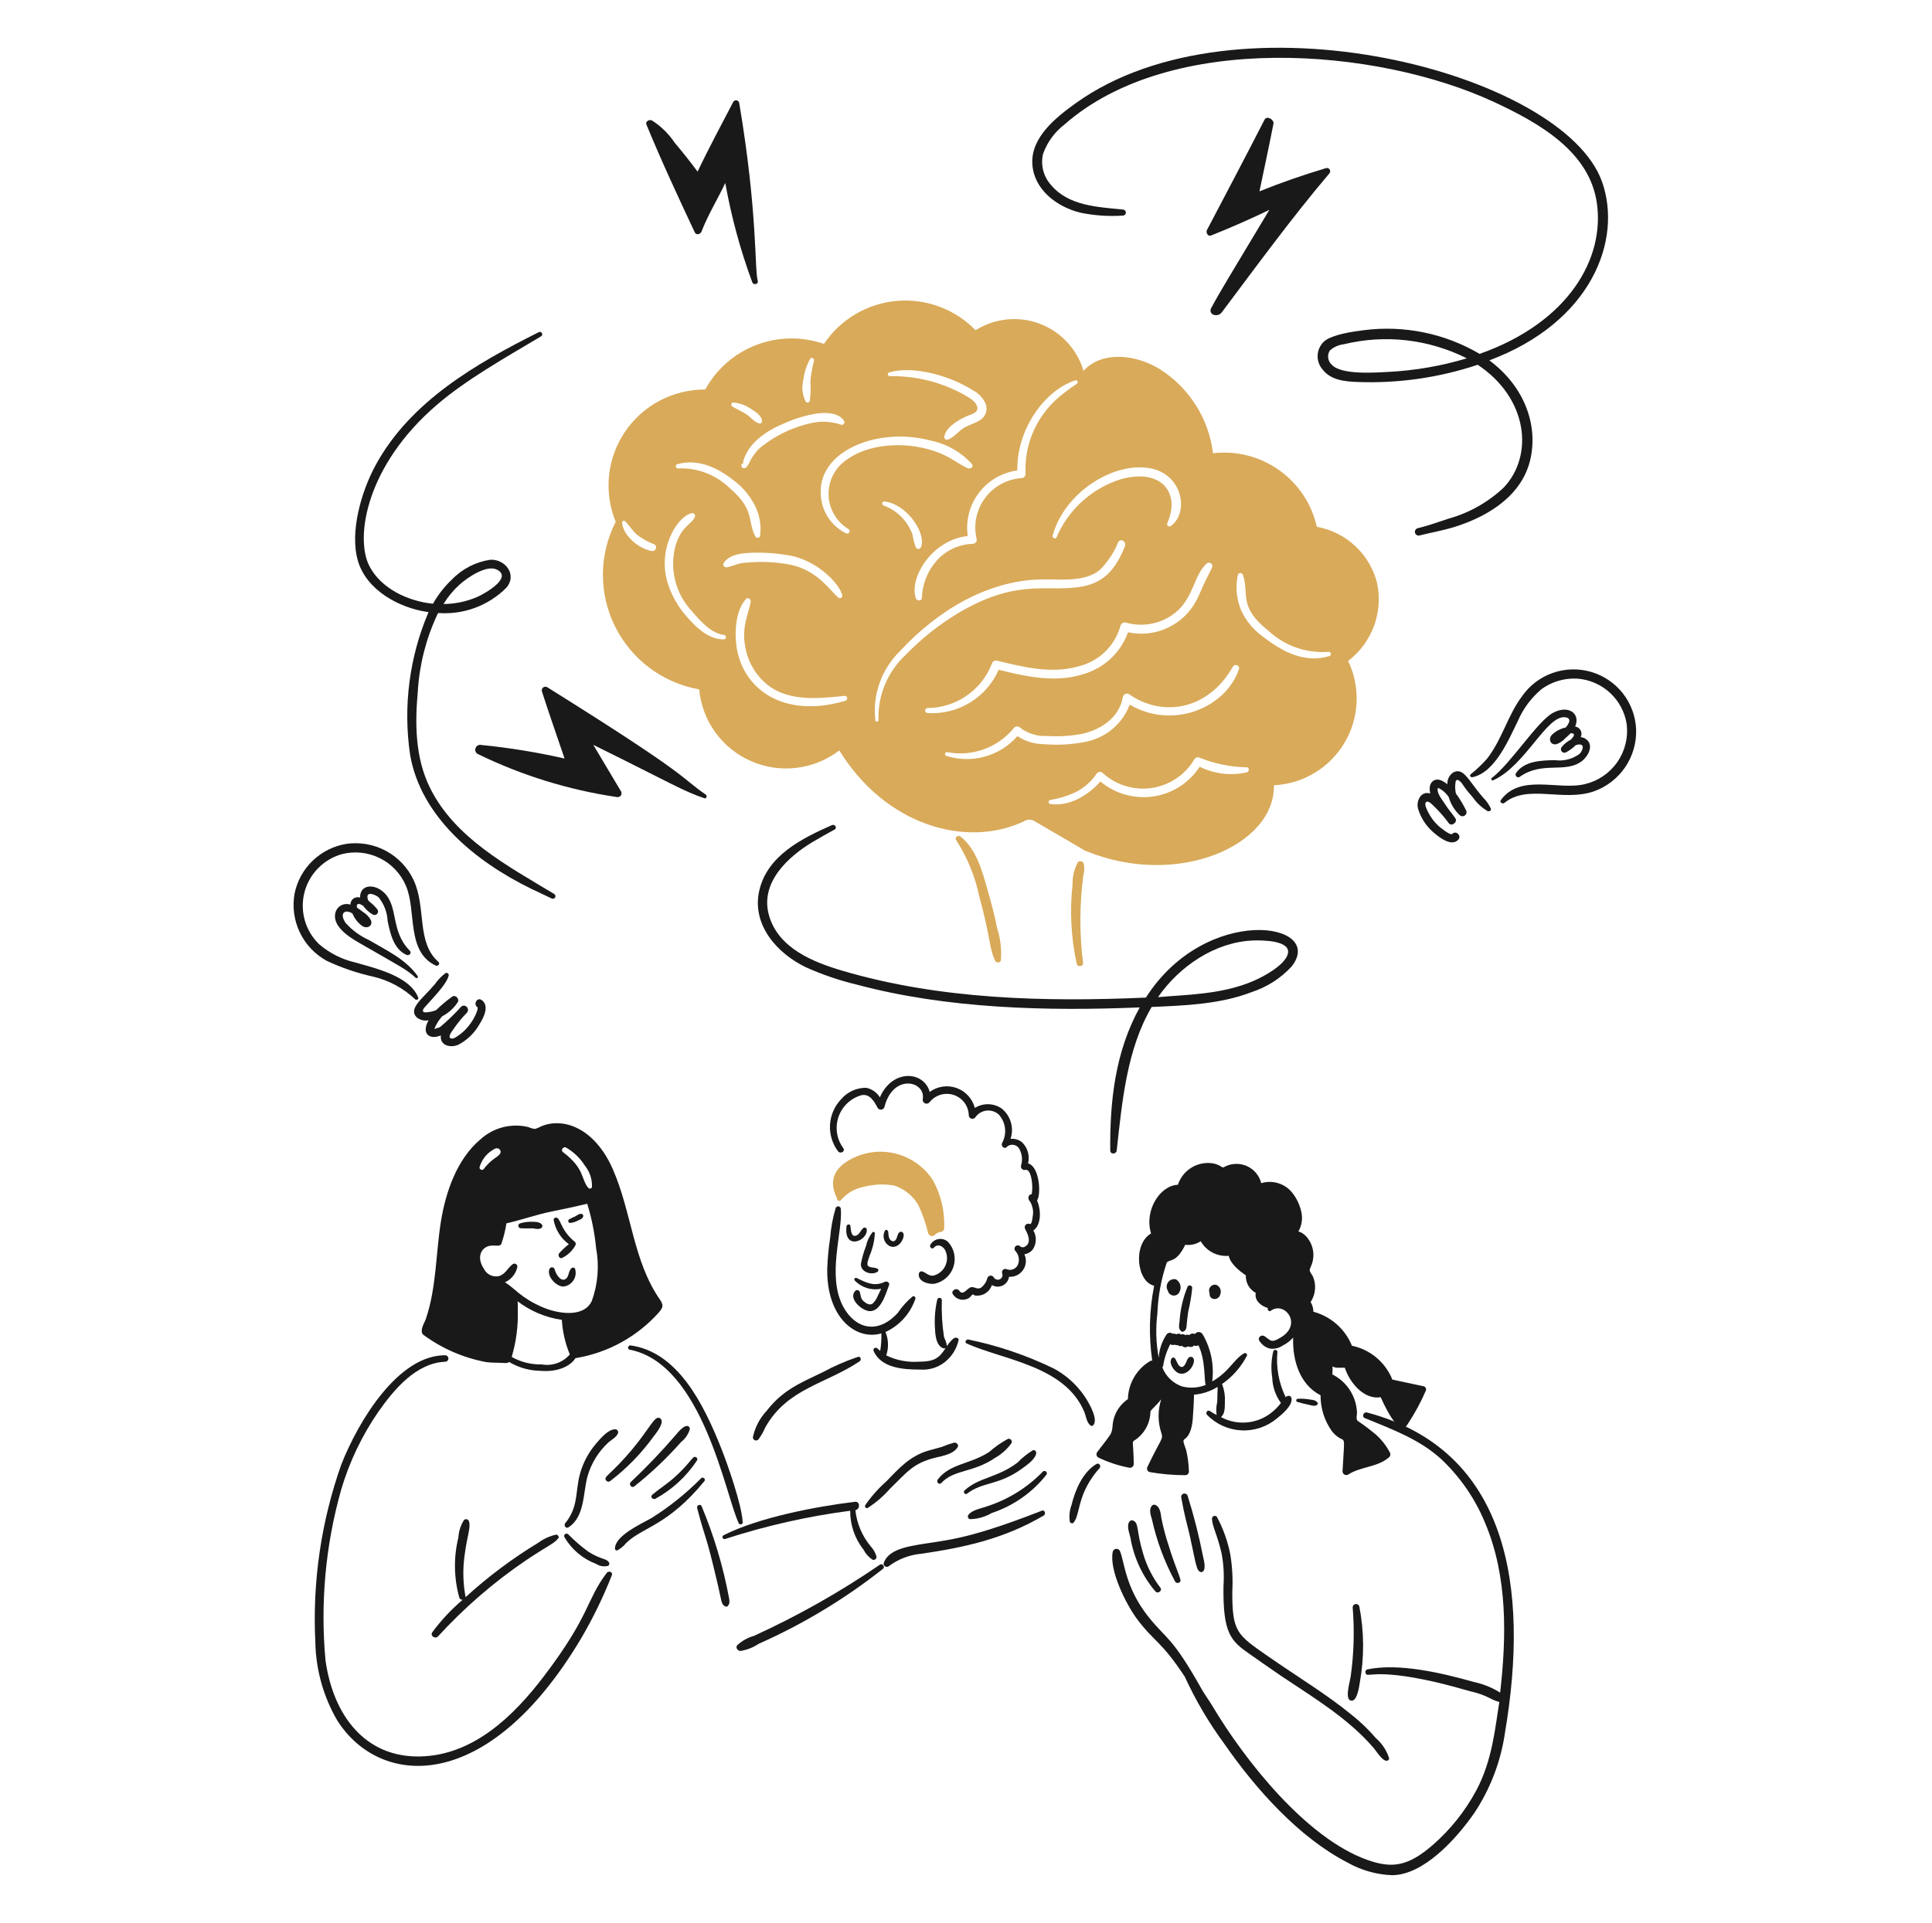
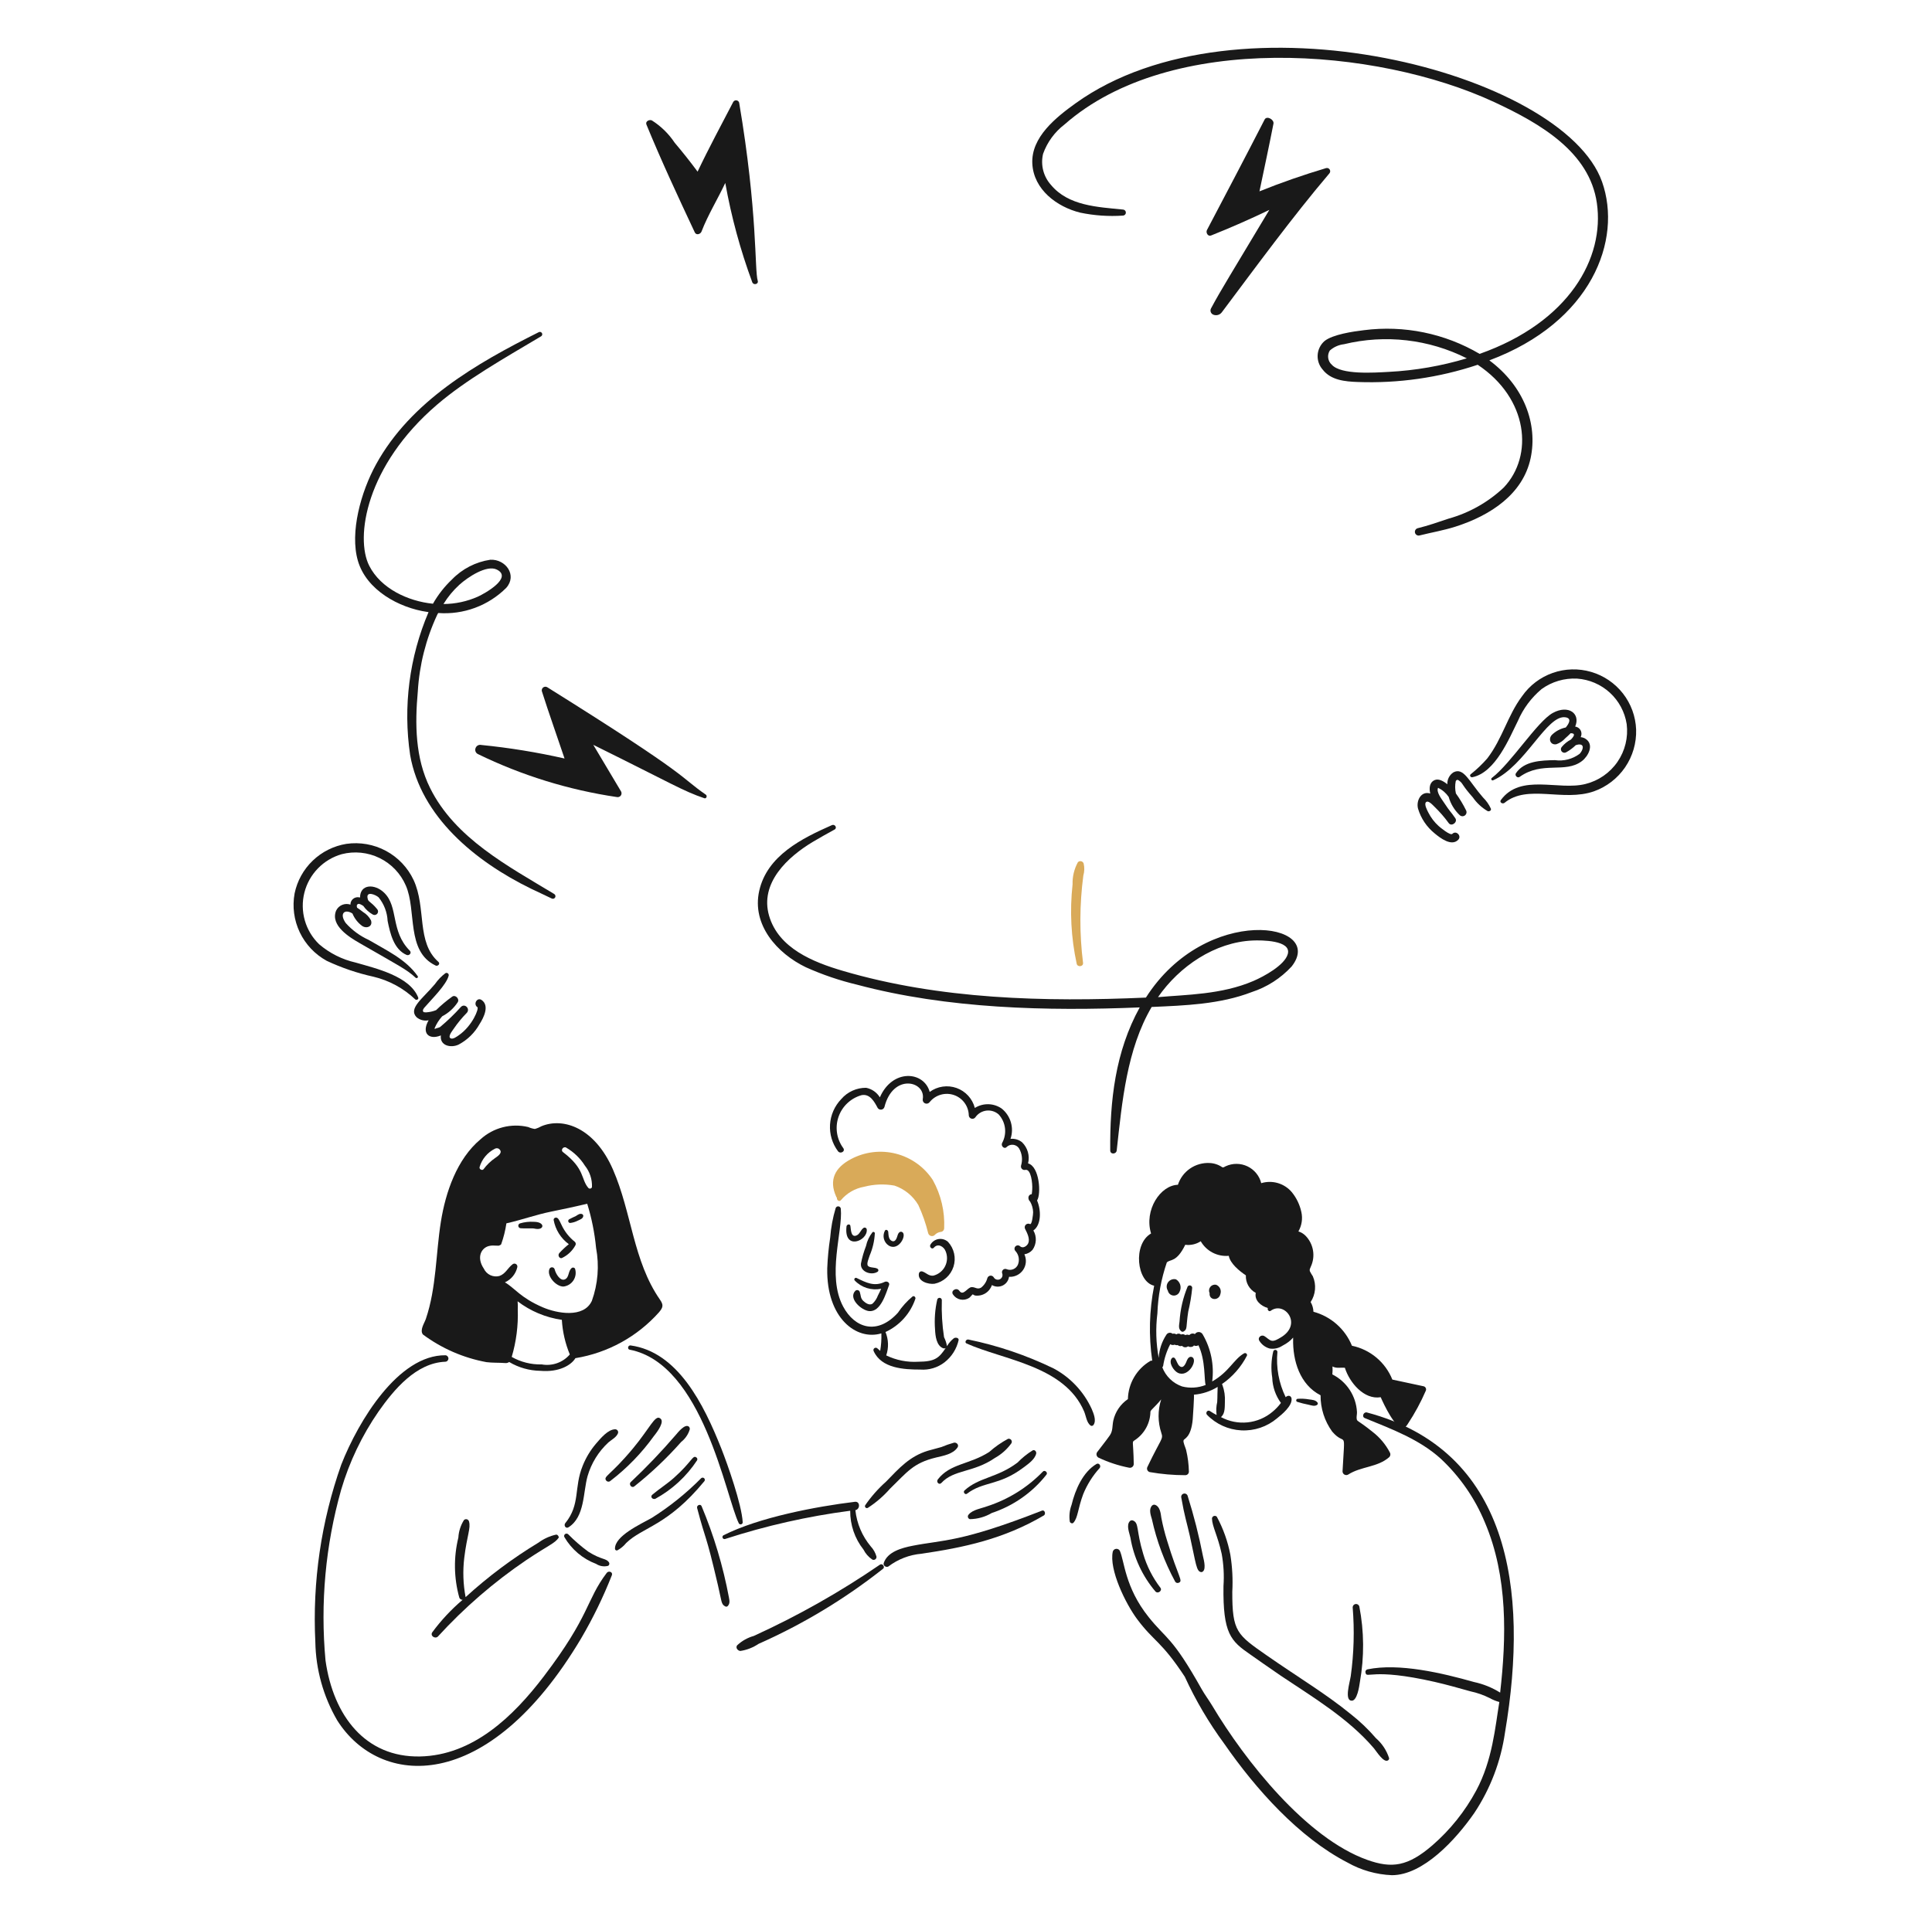
<svg xmlns="http://www.w3.org/2000/svg" fill="none" height="468" viewBox="0 0 470 468" width="470">
-   <path d="m240.117 216.077c-1.271-4.446-2.692-9.528-6.423-12.493-.584-.468-1.583.157-1.077.859 2.677 4.159 4.574 8.769 5.598 13.605 2.964 10.955 2.345 12.551 3.911 15.788.247.507 1.274.505 1.363-.178.182-2.373-.048-4.759-.683-7.053-.412-.952-.248-2.012-2.689-10.528z" fill="#d9aa59" />
+   <path d="m240.117 216.077z" fill="#d9aa59" />
  <path d="m263.625 210.134c-.043-.14-.122-.265-.229-.365-.108-.099-.239-.168-.381-.201-.143-.033-.291-.027-.431.015-.14.043-.266.121-.366.228-.9 1.648-1.346 3.505-1.292 5.382-.714 6.456-.374 12.985 1.006 19.333.195.868 1.641.718 1.543-.216-.888-7.062-.864-14.209.07-21.265.277-.948.304-1.95.08-2.911z" fill="#d9aa59" />
  <g fill="#191919">
    <path d="m360.781 194.06c-3.444-3.947-4.69-7.425-7.21-6.121-.477.313-.864.746-1.122 1.254-.259.509-.38 1.076-.351 1.645-.969-.786-2.16-1.448-3.121-1.002-1.264.588-1.328 2.006-1.039 3.258-2.19-.716-3.468 1.715-2.978 3.653.706 2.379 2.12 4.489 4.054 6.048 1.37 1.14 4.116 3.248 5.741 1.54.891-.936-.53-2.354-1.435-1.432-.497.508-2.978-1.575-3.337-1.898-1.036-.931-1.888-2.048-2.512-3.292-.253-.501-1.076-2.005-.574-2.506.574-.574 1.69.746 2.045 1.074 1.289 1.243 2.466 2.596 3.517 4.046.704.88 2.218-.281 1.581-1.217-1.255-1.842-1.072-1.247-2.871-3.978-.499-.754-1.831-2.434-1.327-3.435 1.039.502 1.929 1.266 2.58 2.218.477 1.698 1.407 3.235 2.692 4.446.17.155.389.246.62.257.23.01.457-.06.64-.2.184-.139.313-.338.364-.562.052-.224.023-.46-.081-.665-.708-1.439-1.536-2.816-2.477-4.116-.229-.988-.241-2.014-.035-3.007.31-.51.607-.285 1.039.07.776.639.469.904 3.121 3.903.941 1.356 2.165 2.492 3.588 3.33.356.15.968-.107.79-.608-.462-1.01-1.107-1.926-1.902-2.703z" />
    <path d="m398.022 177.519c-.12-3.186-1.241-6.253-3.204-8.769-1.962-2.516-4.667-4.353-7.733-5.251s-6.336-.813-9.351.245c-3.014 1.058-5.619 3.033-7.446 5.649-3.518 4.68-4.765 10.314-8.466 15.144-1.228 1.411-2.585 2.706-4.054 3.866-.359.323.035.823.429.716 5.614-1.135 9.009-9.594 11.052-13.675 1.289-3.005 3.268-5.666 5.776-7.769 2.506-1.808 5.557-2.706 8.646-2.544 2.968.209 5.778 1.417 7.968 3.427s3.631 4.703 4.087 7.637c.405 3.23-.39 6.496-2.234 9.181-1.845 2.685-4.611 4.602-7.776 5.39-6.566 1.683-15.764-2.644-20.594 3.901-.425.578.424 1.069.898.681 5.604-4.603 14.243-.169 21.74-2.792 3.086-1.1 5.741-3.148 7.586-5.85 1.844-2.703 2.781-5.919 2.676-9.187z" />
    <path d="m380.873 174.549c1.47.25.895 1.432.035 2.471-1.272.266-2.441.886-3.372 1.79-.938.967-.394 2.544 1.076 2.291.844-.292 1.598-.797 2.188-1.467.434-.391.898-.789 1.292-1.219 1.212 0 .91.66.07 1.539-.853.443-1.609 1.051-2.223 1.791-.135.149-.213.341-.22.542-.007.202.057.399.182.557.125.159.301.268.499.309.197.041.403.012.58-.084.866-.474 1.662-1.064 2.367-1.753.187-.064.379-.113.574-.145 1.721-.213 1.149 1.432.359 2.256-.854.639-1.826 1.104-2.86 1.368-1.034.265-2.11.323-3.167.172-3.301.065-7.464.18-9.471 3.187-.359.536.354 1.282.896.894 5.55-3.962 11.087-.733 15.176-3.866 1.504-1.151 2.993-3.908.969-5.335-.379-.273-.826-.435-1.292-.468.035-.073.035-.145.073-.18.1-.249.142-.518.122-.785-.02-.268-.101-.527-.236-.759-.136-.231-.323-.429-.548-.577-.224-.148-.479-.243-.745-.278 1.36-3.168-1.642-5.382-5.417-3.33-3.823 2.083-10.147 12.227-14.854 15.823-.069.047-.118.117-.138.198-.019.081-.007.166.034.239.041.072.108.127.187.152s.165.02.241-.015c7.884-3.522 13.08-16.092 17.623-15.318z" />
    <path d="m117.137 243.32c-1.074-.718-2.08 1.039-1.003 1.755.44.295-1.173 4.514-4.522 6.838-.469.323-1.407 1.039-1.972.753-.79-.395.357-1.755.68-2.255.966-1.422 2.059-2.753 3.265-3.978.846-.978-.509-2.34-1.436-1.432-1.577 1.757-3.279 3.399-5.093 4.914-.356.217-.898.25-1.184.428-.056-.026-.117-.038-.178-.035v-.035c.452-1.09 1.086-2.095 1.876-2.972 1.528-.792 2.826-1.964 3.768-3.403.53-.79-.542-1.972-1.365-1.359-1.371.988-2.666 2.077-3.874 3.257-.631.26-1.296.428-1.974.501-.343.071-.696.071-1.039 0-.499-.363.035-1.002.286-1.252 1.686-1.963 5.229-5.415 5.776-7.626.027-.102.023-.211-.012-.311-.034-.1-.097-.188-.181-.253s-.185-.103-.291-.111-.211.015-.304.067c-.986.741-1.847 1.635-2.549 2.648-2.974 3.548-6.538 5.911-4.484 8.055.398.345.872.592 1.383.723.51.131 1.045.141 1.56.03-1.848 3.225.174 4.853 2.976 3.688v.035c-.286 2.541 2.544 3.073 4.343 2.183 2.149-1.142 3.919-2.883 5.093-5.012.995-1.544 2.47-4.488.455-5.841z" />
    <path d="m101.747 242.751c-2.054-5.23-10.299-7.097-15.212-8.522-3.292-.744-6.351-2.28-8.911-4.474-1.647-1.594-2.845-3.593-3.473-5.796-.628-2.202-.663-4.531-.103-6.751.56-2.221 1.696-4.255 3.294-5.898 1.598-1.644 3.601-2.839 5.809-3.465 3.08-.788 6.34-.453 9.194.945 2.854 1.398 5.114 3.766 6.374 6.679 2.687 6.084 0 16.008 7.248 19.476.535.257 1.215-.423.683-.894-5.436-4.802-2.885-13.134-6.029-19.906-1.42-3.025-3.777-5.513-6.723-7.099-2.946-1.585-6.324-2.184-9.637-1.707-3.077.501-5.929 1.923-8.178 4.077-2.249 2.155-3.788 4.941-4.415 7.988-.586 3.207-.145 6.515 1.258 9.458s3.7 5.37 6.562 6.939c3.635 1.707 7.45 3.004 11.373 3.865 3.813.91 7.317 2.813 10.154 5.513.274.251.872.036.729-.428z" />
    <path d="m85.244 220.122c-.66-.225-1.379-.2-2.021.071s-1.161.769-1.459 1.399c-1.463 3.617 3.262 6.481 5.741 7.911 9.483 5.466 11.509 6.43 13.601 8.412.258.246.755-.07.502-.393-2.87-4.118-7.708-6.318-11.91-8.807-2.133-.969-4.039-2.371-5.598-4.117-1.545-2.22-.368-3.376 1.365-2.471.098.05.193.108.281.174.491 1.197 1.302 2.237 2.345 3.006 1.081.745 2.673.148 2.153-1.361-.44-.828-1.097-1.521-1.902-2.003-.469-.363-.969-.754-1.473-1.074-.143-.431-.108-.754.251-.897.288-.142.863.216 1.257.468.606.87 1.403 1.59 2.331 2.106.178.096.383.126.581.085.198-.042.374-.151.499-.309.124-.159.189-.356.182-.557-.007-.201-.085-.394-.22-.543-1.564-1.903-2.136-1.706-2.296-2.506-.539-2.041 1.942-1.009 2.655-.358 1.319 1.629 2.085 3.635 2.188 5.728.607 3.007 1.475 6.898 4.594 8.27.645.283 1.36-.468.788-1.039-4.737-4.774-2.685-10.636-6.207-14.071-2.317-2.26-5.884-2.143-5.884 1.147-.07 0-.108-.035-.178-.035-.263-.058-.535-.055-.796.007s-.505.183-.714.352c-.208.17-.375.385-.488.628-.113.243-.17.509-.166.777z" />
    <path d="m171.671 193.342c-6.587-4.551-2.908-3.854-38.568-26.133-.149-.081-.319-.117-.488-.105-.17.012-.332.073-.468.175s-.24.24-.299.399-.071.332-.035.498c1.745 5.503 3.693 10.918 5.525 16.396-6.682-1.517-13.452-2.617-20.27-3.295-.283-.065-.58-.024-.833.116-.254.14-.447.369-.541.643-.11.271-.11.575-.001.847.108.272.318.493.584.615 10.66 5.194 22.057 8.72 33.792 10.453.172.037.351.025.516-.035.166-.059.311-.164.42-.302.108-.139.176-.304.194-.479.019-.175-.012-.351-.089-.509-2.27-3.787-4.53-7.582-6.782-11.384 19.342 9.566 21.783 11.211 27.017 12.997.509.17.793-.609.326-.897z" />
    <path d="m184.336 68.33c-.807-2.661.026-16.499-4.521-43.353-.043-.147-.128-.279-.245-.379-.117-.1-.261-.163-.413-.182-.153-.019-.308.007-.446.074s-.253.174-.331.306c-2.929 5.63-5.954 11.232-8.677 16.97-1.776-2.4-3.631-4.742-5.562-7.02-1.45-2.184-3.344-4.038-5.56-5.443-.61-.288-1.642.215-1.327 1.002 3.651 8.892 7.701 17.571 11.767 26.243.368.784 1.407.431 1.641-.215 1.59-4.111 3.912-7.839 5.776-11.815 1.469 8.233 3.667 16.319 6.566 24.165.314.796 1.581.47 1.332-.353z" />
    <path d="m295.137 76.56c.361.154.764.182 1.143.08.379-.102.713-.328.949-.641 8.392-11.185 17.146-23.166 26.168-33.804.113-.126.183-.286.199-.455.015-.169-.024-.339-.113-.484s-.222-.257-.38-.321-.332-.074-.497-.03c-5.48 1.638-10.906 3.51-16.215 5.656 1.146-5.476 2.333-10.975 3.407-16.467.197-.997-1.628-2.026-2.153-1.004-4.612 8.995-9.331 17.955-14.028 26.887-.319.611.214 1.638 1.006 1.325 4.796-1.909 9.523-3.987 14.171-6.229-9.314 15.594-11.706 19.331-14.189 23.976-.071.133-.114.279-.125.429-.012.15.008.301.058.443s.129.272.232.382.228.198.367.257z" />
    <path d="m278.765 242.748c-24.675 1.091-50.183.44-73.762-6.517-7.176-2.106-15.602-5.48-17.904-13.389-2.324-7.986 4.504-14.323 10.69-18.018 1.729-1.02 3.476-2.01 5.239-2.969.718-.396.073-1.393-.645-1.075-7.302 3.227-15.768 7.407-17.688 16.001-1.846 8.268 4.348 15.21 11.338 18.582 4.029 1.811 8.221 3.238 12.52 4.261 21.956 5.85 46.098 6.445 68.708 5.513-5.97 10.825-7.269 22.72-7.175 34.799 0 1.036 1.47.966 1.578 0 1.301-11.778 2.439-24.596 8.503-34.906 8.144-.358 16.649-.653 24.325-3.615 3.721-1.213 7.069-3.359 9.722-6.232 8.501-10.778-20.833-15.355-35.449 7.565zm34.516-10.598c-.753 2.71-5.769 5.436-8.358 6.552-7.76 3.34-16.387 3.319-23.215 3.939 5.177-7.488 13.821-13.392 23.067-13.785 2.012-.084 9.444-.113 8.506 3.294z" />
    <path d="m389.728 44.228c-9.406-26.596-88.791-47.338-128.084-19.083-4.732 3.405-10.839 8.234-10.51 14.679.319 6.302 5.987 10.53 11.659 11.922 3.419.713 6.92.954 10.405.716.188-.011.364-.092.493-.229.13-.136.202-.317.202-.505s-.072-.368-.202-.505c-.129-.136-.305-.218-.493-.229-6.163-.625-13.294-.875-17.545-6.016-.904-1.013-1.55-2.228-1.88-3.544-.331-1.315-.338-2.691-.02-4.01 1.012-2.824 2.818-5.298 5.201-7.125 25.795-22.698 75.931-18.743 104.51-5.476 11.397 5.291 23.227 12.222 25.007 24.593 1.918 13.338-6.674 28.965-28.522 36.696-8.485-4.993-18.395-7.021-28.164-5.763-2.549.3-7.595 1.034-9.579 2.649-.486.427-.883.946-1.168 1.527-.284.581-.452 1.212-.492 1.857-.04.645.048 1.292.259 1.903s.54 1.175.97 1.659c2 2.586 5.454 2.899 8.467 3.009 9.92.374 19.827-1.046 29.24-4.191 12.309 8.19 13.648 22.127 6.35 29.858-3.798 3.585-8.416 6.191-13.453 7.591-2.441.824-4.99 1.711-7.504 2.326-.115.031-.224.084-.318.157-.095.072-.175.162-.235.266-.06.103-.099.217-.115.335-.015.118-.008.238.023.354.031.115.084.223.157.318.073.094.163.174.267.234.103.059.217.098.336.114.118.016.239.008.354-.023 2.938-.735 5.849-1.219 8.754-2.148 8.517-2.726 16.415-7.914 18.263-16.684 1.735-8.211-1.524-17.428-10.046-23.77 24.88-9.299 32.424-29.304 27.413-43.463zm-51.871 46.262c-3.661.201-11.564.746-13.85-1.718-.485-.425-.801-1.008-.893-1.645s.047-1.286.391-1.83c.963-.854 2.166-1.391 3.445-1.537 10.054-2.436 20.649-1.218 29.885 3.435-6.171 1.855-12.543 2.961-18.978 3.295z" />
    <path d="m134.827 217.544c-11.225-6.786-24.153-13.572-30.208-25.812-3.621-7.306-3.696-15.573-2.978-23.487.381-6.432 1.972-12.735 4.69-18.58.073-.178.169-.346.286-.5 3.036.227 6.085-.203 8.939-1.259 2.854-1.057 5.447-2.715 7.6-4.863 2.732-3.077-.143-7.02-3.874-6.84-3.554.531-6.833 2.217-9.328 4.797-1.827 1.731-3.386 3.722-4.627 5.909-6.064-.609-12.687-3.695-15.501-9.236-3.464-6.821-.858-24.352 16.54-39.24 7.035-6.009 15.861-10.998 25.293-16.614.121-.081.207-.206.241-.348.033-.142.011-.292-.061-.418-.072-.127-.19-.222-.33-.265-.139-.044-.29-.033-.422.03-15.229 7.633-31.137 16.778-39.61 32.184-3.651 6.641-6.423 16.535-4.413 23.449 2.071 7.128 9.973 11.466 16.936 12.461.07 0 .178.035.251.035-4.675 10.955-6.224 22.987-4.477 34.765 2.612 15.021 15.824 25.902 29.425 32.543 1.686.823 3.391 1.572 5.058 2.398.146.062.31.067.459.013s.272-.162.344-.302c.072-.141.088-.304.045-.456s-.143-.282-.278-.364zm-23.07-75.254c2.045-1.847 6.643-4.914 9.113-3.688 3.946 1.97-2.904 5.805-4.627 6.587-2.633 1.168-5.479 1.777-8.36 1.79 1.065-1.736 2.369-3.315 3.874-4.689z" />
    <path d="m230.617 302.18c-.314-.28-.687-.485-1.091-.6-.405-.116-.83-.138-1.245-.066-.414.072-.807.238-1.148.483s-.622.565-.822.934c-.248.538.439 1.187.863.681.98-1.17 2.439-.288 2.87.859.244.584.358 1.215.335 1.847-.024.633-.184 1.253-.471 1.818-.286.565-.692 1.061-1.189 1.454-.497.394-1.074.675-1.69.825-1.173.102-1.691-.731-2.69-1.039-.083-.024-.169-.03-.255-.019-.085.011-.167.039-.241.083s-.138.102-.189.172c-.05.069-.086.148-.105.232-.394 1.967 2.298 2.723 3.768 2.541 1.071-.219 2.065-.717 2.879-1.445s1.42-1.658 1.756-2.696c.336-1.039.389-2.147.154-3.212-.234-1.066-.748-2.05-1.489-2.852z" />
    <path d="m232.017 325.664c-.658.528-1.214 1.171-1.641 1.898-.135-.758-.377-1.493-.718-2.184-.456-2.985-.636-6.005-.537-9.023-.004-.134-.056-.263-.147-.363s-.214-.164-.348-.181-.269.014-.382.087c-.113.074-.196.185-.234.314-.549 2.394-.731 4.856-.54 7.304.071 1.539.324 4.01 2.045 4.584.09.024.184.03.277.018.093-.013.182-.044.262-.091-1.641 2.462-2.663 3.304-6.638 3.33-2.697.168-5.391-.362-7.821-1.54.631-1.857.567-3.879-.18-5.693 1.705-.787 3.231-1.914 4.484-3.311 1.253-1.398 2.205-3.037 2.799-4.816.066-.358-.323-.753-.68-.536-1.381 1.147-2.589 2.487-3.588 3.978-5.056 5.57-10.538 3.695-13.312-1.502-4.027-7.551-.061-18.189-.572-23.772-.006-.151-.064-.295-.165-.408s-.238-.186-.388-.207c-.15-.022-.303.01-.432.089-.128.08-.225.202-.272.346-.698 2.332-1.143 4.733-1.328 7.16-.38 2.481-.62 4.981-.717 7.488-.235 12.114 7.112 17.649 13.167 15.823.048 1.427-.047 2.854-.286 4.261-.236-.193-.463-.396-.683-.608-.097-.095-.226-.151-.362-.16-.136-.008-.27.033-.379.115-.108.082-.184.2-.213.333-.028.132-.009.271.056.391 1.89 4.177 7.321 4.476 11.338 4.476 2.111.159 4.207-.466 5.884-1.755 1.748-1.358 2.967-3.282 3.445-5.44.04-.574-.8-.693-1.194-.405z" />
    <path d="m252.288 292.117c1.032-1.514.612-8.274-2.188-9.023.227-.911.21-1.866-.048-2.769s-.748-1.723-1.422-2.379c-.789-.63-1.794-.926-2.8-.823.441-1.302.471-2.707.086-4.026s-1.166-2.489-2.239-3.35c-.954-.661-2.081-1.027-3.242-1.052s-2.304.291-3.286.909c-.288-1.111-.844-2.135-1.62-2.982s-1.748-1.491-2.832-1.876-2.245-.499-3.383-.332-2.218.609-3.144 1.289c-1.386-5.077-9.071-5.698-12.126 1.325-.364-.599-.848-1.115-1.423-1.516-.574-.4-1.226-.677-1.914-.812-1.151-.01-2.29.232-3.337.708s-1.977 1.175-2.725 2.048c-1.613 1.678-2.577 3.872-2.722 6.192-.144 2.321.54 4.617 1.932 6.481.569.756 1.862.075 1.292-.751-.796-1.08-1.317-2.337-1.518-3.662-.202-1.326-.078-2.68.36-3.947.438-1.268 1.177-2.41 2.155-3.33.978-.919 2.164-1.588 3.458-1.949 2.045-.391 3.119 1.612 3.912 3.114.094.145.227.261.385.333.157.073.332.099.504.077.171-.023.333-.094.466-.204.134-.111.233-.257.286-.421 2.099-8.314 10.084-6.318 9.329-1.933-.04.21-.007.427.094.615s.263.336.46.42c.197.083.416.097.622.039s.386-.184.51-.358c.686-.854 1.619-1.477 2.672-1.783 1.053-.307 2.175-.282 3.214.069 1.038.352 1.943 1.015 2.591 1.898.649.883 1.009 1.944 1.032 3.038.006.19.074.373.193.521s.283.255.467.303.379.036.556-.035c.176-.071.326-.196.425-.358.31-.435.707-.8 1.167-1.071s.972-.443 1.503-.504 1.068-.01 1.578.15.98.426 1.38.779c.854.931 1.393 2.106 1.541 3.359.148 1.252-.102 2.52-.715 3.624-.326.702.574 1.612 1.172.893.209-.187.456-.327.724-.411s.55-.11.829-.076.547.127.787.273c.239.146.445.341.603.572.375.631.613 1.333.7 2.06.086.728.019 1.466-.198 2.166-.034.144-.031.293.009.435s.116.27.221.374c.104.104.234.18.376.22s.292.043.435.008c1.407-.313 1.771 3.337 1.686 4.692 0 .393-.073.751-.108 1.144 0 .035 0 .035-.035.073-.959.105-1.004 1.254-.359 1.825.444.787.69 1.671.718 2.574 0 .358-.256 3.156-.79 2.864-.164-.078-.349-.104-.528-.073s-.345.116-.473.244c-.129.129-.214.294-.245.472-.031.179-.005.363.073.527.469.936 1.236 2.37.79 3.473-.279.685-1.294 1.404-1.974.788-.076-.075-.165-.135-.264-.175-.098-.041-.204-.062-.31-.062-.107.001-.212.022-.311.062-.098.041-.188.101-.263.176-.075.076-.135.165-.176.263-.04.099-.061.204-.061.31 0 .107.021.212.062.31s.101.188.176.263c.408.447.679 1.002.78 1.599.101.596.029 1.209-.208 1.766-.226.479-.624.856-1.116 1.055s-1.041.206-1.538.019c-.141-.077-.301-.111-.461-.097s-.312.075-.438.175c-.125.1-.218.235-.267.388-.048.152-.051.316-.007.47.121.269.132.574.032.851-.101.277-.305.504-.57.634s-.57.152-.851.061c-.281-.09-.516-.285-.656-.545-.088-.138-.214-.248-.363-.317s-.315-.093-.477-.071c-.163.023-.316.092-.44.199-.125.107-.216.247-.263.404-.245.924-.787 1.741-1.543 2.326-.938.497-1.362-.161-2.258-.142-1.041.021-2.045 2.291-3.015.896-.645-.936-2.188-.035-1.541.894.205.313.469.582.778.793.31.211.658.359 1.024.435.367.077.745.08 1.113.011.368-.07.718-.211 1.032-.415.286-.216.752-.824.86-.859.166.117.347.213.537.285.878.127 1.772-.058 2.526-.523.754-.464 1.321-1.179 1.601-2.018.394.233.839.365 1.296.384.457.02.912-.074 1.324-.273.412-.198.768-.495 1.037-.865.269-.369.442-.799.503-1.251.669.041 1.336-.092 1.938-.387.601-.294 1.115-.739 1.492-1.292.376-.552.602-1.193.656-1.859.053-.667-.068-1.335-.352-1.94.763-.117 1.461-.497 1.972-1.074.489-.683.769-1.493.807-2.331.039-.838-.167-1.67-.592-2.394 1.947-1.329 1.919-4.94.896-7.301z" />
    <path d="m205.933 298.417c-.703 5.969 5.188 3.528 4.925.788-.003-.086-.029-.171-.073-.245-.045-.074-.108-.135-.184-.179-.075-.043-.16-.066-.247-.067s-.172.02-.249.061c-.783.51-.968 1.72-1.972 1.932-1.172.253-1.114-1.638-1.257-2.398-.08-.571-.882-.396-.943.108z" />
    <path d="m215.26 299.491c-.321.615-.4 1.327-.221 1.997.18.669.604 1.248 1.189 1.621 2.411 1.415 4.456-2.598 3.267-3.295-.5-.295-.938.178-1.077.608-.215.644-.504 1.973-1.472 1.54-.791-.356-.795-1.432-.861-2.183-.037-.466-.614-.728-.825-.288z" />
    <path d="m213.467 308.73c-.642-.398-1.794-.181-2.295-.681-.469-.468.218-1.898.394-2.542.735-1.714 1.16-3.545 1.256-5.407-.001-.066-.021-.13-.057-.185-.037-.055-.089-.098-.149-.125-.061-.026-.128-.034-.193-.024-.065.011-.126.039-.175.083-.778.986-1.318 2.137-1.578 3.365-.531 1.37-.939 2.784-1.22 4.226-.255 2.003 2.474 3.005 4.017 2.041.066-.039.12-.093.158-.159s.058-.141.058-.217-.02-.15-.058-.216-.092-.121-.158-.159z" />
    <path d="m215.227 311.924c-2.53 1.219-4.493.194-6.817-.936-.082-.046-.178-.061-.27-.043-.092.019-.174.07-.231.145-.057.074-.085.167-.079.26.005.094.045.182.111.249.813.849 1.829 1.478 2.952 1.829 1.124.35 2.318.41 3.471.174-.251.573-.509 1.107-.79 1.638-.28.762-.734 1.449-1.328 2.005-.748.468-1.641-.143-2.225-.681-.718-.678-.579-1.357-.861-2.183-.033-.106-.092-.202-.172-.279s-.179-.132-.286-.161c-.108-.029-.221-.03-.329-.003-.108.026-.207.08-.289.155-1.81 1.846 1.473 4.76 3.337 4.942 2.87.281 4.127-4.404 4.88-6.374.18-.601-.572-.987-1.074-.737z" />
    <path d="m265.563 342.812c-1.923-4.183-5.16-7.627-9.22-9.809-6.603-3.205-13.581-5.575-20.772-7.053-.539-.101-1.004.702-.432.966 9.04 4.046 23.847 5.415 28.595 16.54.469 1.106.594 2.705 1.579 3.437.058.035.124.059.192.069s.137.006.204-.011c.066-.016.129-.046.184-.087s.102-.092.137-.151c.741-1.079-.012-2.82-.467-3.901z" />
-     <path d="m208.694 330.176c-2.945 1-5.801 2.246-8.538 3.723-5.529 2.653-9.731 4.352-13.634 9.381-1.698 1.81-2.865 4.051-3.372 6.479.004.152.053.299.139.424.087.124.208.221.349.278s.296.071.445.042c.149-.03.286-.102.395-.208.675-.909 1.24-1.894 1.686-2.934 5.271-9.501 14.872-10.64 22.962-16.111.537-.372.249-1.269-.432-1.074z" />
    <path d="m129.874 297.31c-1.151-.076-2.305.057-3.408.393-.127.051-.233.144-.3.263-.068.119-.094.257-.073.392.02.135.086.26.186.353s.229.15.366.162c.968.086 2.417 0 2.943.035.316 0 .724.145 1.184.145 1.723.012 1.646-1.743-.898-1.743z" />
    <path d="m141.644 295.447c-.53-.234-.987.085-1.508.431-.452.234-1.207.548-1.686.824-.084.055-.149.135-.185.228-.037.094-.044.196-.021.294.024.098.077.186.152.252.076.067.17.108.27.12.664-.072 1.309-.265 1.902-.571.565-.267 1.285-.494 1.327-1.147.001-.088-.021-.174-.065-.25-.045-.076-.109-.138-.186-.181z" />
    <path d="m139.85 302.179c-1.401-1.109-2.52-2.532-3.266-4.153-.519-1.039-.793-1.91-1.506-1.718-.117.031-.22.101-.292.198-.071.098-.107.217-.102.338.426 2.369 1.749 4.484 3.694 5.908-.833.666-1.613 1.396-2.331 2.184-.486.652.173 1.434.682 1.17 1.368-.654 2.497-1.717 3.229-3.042.087-.138.124-.301.105-.462-.02-.161-.095-.311-.213-.423z" />
    <path d="m139.884 308.692c-.079-.12-.201-.206-.341-.239s-.288-.011-.412.061c-.989.758-.6 2.284-1.686 2.792-1.137.531-2.244-1.336-2.511-2.434-.038-.139-.12-.263-.234-.352-.114-.09-.254-.141-.399-.145-.144-.004-.287.038-.406.121-.118.083-.207.202-.254.339-.64 1.722 1.642 4.226 3.408 4.226.496-.054.975-.217 1.4-.479.426-.261.788-.614 1.059-1.032.272-.419.446-.892.511-1.387.065-.494.019-.997-.135-1.471z" />
    <path d="m108.35 329.782c-11.402-.096-21.105 15.855-25.326 26.598-4.897 13.846-7.041 28.511-6.313 43.176.12 6.696 1.947 13.251 5.309 19.047 10.287 16.315 36.519 18.428 59.34-19.906 2.899-4.941 5.408-10.1 7.504-15.43.247-.789-.823-1.109-1.257-.536-5.1 6.735-3.925 10.224-15.355 25.239-7.342 9.648-17.184 19.188-30.1 19.439-13.242.246-21.044-9.842-22.962-23.342-1.298-13.97-.008-28.06 3.804-41.565 1.997-6.777 5.061-13.194 9.078-19.01 3.752-5.342 9.145-11.852 16.251-12.136.202-.006.394-.09.536-.234.142-.145.224-.337.227-.54.004-.202-.071-.397-.207-.546-.137-.149-.326-.24-.528-.254z" />
    <path d="m137.3 374.031c1.745 2.993 4.469 5.294 7.715 6.515.429.282.913.469 1.42.55.507.08 1.026.053 1.521-.082.126-.082.218-.207.258-.352s.025-.299-.042-.434c-.671-1.112-1.745-.564-5.058-2.651-1.737-1.277-3.368-2.689-4.88-4.224-.099-.099-.229-.16-.368-.171-.14-.012-.279.027-.392.109-.113.083-.192.202-.224.338s-.014.279.05.402z" />
    <path d="m135.295 373.424c-1.543.34-2.997.999-4.27 1.933-6.341 3.837-12.289 8.285-17.759 13.281-.597-3.15-.707-6.373-.326-9.556.685-5.583 1.642-7.254 1.149-8.878-.034-.123-.1-.235-.191-.325-.09-.09-.203-.154-.327-.187-.123-.032-.253-.032-.377.001-.123.033-.236.098-.327.188-.806 1.283-1.275 2.749-1.362 4.261-1.174 4.796-1.099 9.812.216 14.571.049.177.158.33.309.435.151.104.333.152.516.136-2.763 2.344-5.243 4.999-7.391 7.914-.575.857.675 1.673 1.362 1.037 6.432-7.042 13.674-13.302 21.574-18.652 5.499-3.67 6.847-4.009 7.823-5.406.096-.217-.227-.781-.619-.753z" />
    <path d="m148.029 350.973c.751-.648 1.829-1.17 2.261-2.106.059-.108.09-.23.089-.354 0-.124-.033-.245-.094-.353-.061-.107-.149-.198-.255-.262-.105-.064-.226-.1-.35-.105-1.759 0-3.585 2.223-4.664 3.473-1.378 1.611-2.481 3.438-3.264 5.407-2.186 5.382-.516 9.379-4.235 13.961-.434.536.11 1.434.79 1.004 3.986-2.532 3.517-8.45 4.626-12.423.912-3.161 2.674-6.012 5.096-8.242z" />
    <path d="m159.078 349.436c.91-1.123 2.737-3.629 1.471-4.331-1.187-.847-2.521 2.475-6.529 7.303-5.567 6.706-7.311 6.797-6.566 7.841.058.08.133.146.218.195.086.049.181.079.279.089.099.01.198 0 .291-.031.094-.031.18-.081.253-.148 4.044-3.103 7.61-6.782 10.583-10.918z" />
    <path d="m153.446 360.641c-.539.468.12 1.542.825 1.074 4.129-3.272 7.959-6.902 11.446-10.848.991-.776 1.718-1.838 2.08-3.042.024-.122.016-.249-.021-.367-.038-.119-.105-.227-.194-.314-.938-.744-2.58 1.308-3.229 2.076-3.435 3.993-7.075 7.806-10.907 11.421z" />
    <path d="m163.993 359.566c-1.778 1.588-3.485 2.609-5.309 4.153-.469.391-.143 1.037.469 1.037.085.005.17-.007.251-.035 4.1-2.239 7.586-5.447 10.154-9.344.04-.06.068-.128.081-.2.013-.071.011-.145-.006-.215-.017-.071-.049-.137-.093-.195s-.099-.106-.163-.141c-.872-.623-1.055 1.069-5.384 4.94z" />
    <path d="m170.56 359.711c-3.613 3.655-7.634 6.887-11.983 9.631-2.924 1.638-9.028 4.423-8.969 7.516 0 .075.021.149.059.214.039.064.094.118.159.154.066.037.141.055.216.053s.149-.023.213-.063c.799-.446 1.505-1.041 2.08-1.752 4.036-3.922 10.055-4.135 19.016-15.037.085-.106.127-.241.116-.376-.01-.136-.072-.262-.173-.354-.101-.091-.233-.141-.37-.138-.136.002-.266.057-.364.152z" />
    <path d="m153.159 328.421c17.883 3.393 23.408 35.919 26.585 42.281.059.09.145.159.245.197.101.038.211.044.315.016s.196-.087.264-.17c.068-.084.108-.186.114-.293-.234-4.421-3.752-14.298-5.203-17.972-4.306-10.838-10.588-23.519-22.104-25.096-.648-.038-.791.92-.216 1.037z" />
    <path d="m288.918 313.061c-1.125 2.711-1.792 5.59-1.972 8.519-.09.859-.362 1.72.393 2.34.079.08.182.13.293.143.111.012.223-.013.317-.072.973-.571.525-1.014 1.112-4.832.46-1.897.783-3.824.968-5.766.002-.131-.038-.26-.116-.365-.077-.106-.188-.184-.313-.221-.126-.038-.261-.034-.384.012s-.228.131-.298.242z" />
    <path d="m286.078 311.305c-.355-.086-.727-.063-1.069.064s-.638.353-.85.65c-.212.296-.331.649-.34 1.013s.091.723.287 1.03c.065.318.233.606.477.821s.552.344.877.368c.324.025.648-.057.922-.233.273-.176.482-.436.594-.741.253-.517.301-1.11.134-1.661-.166-.551-.535-1.019-1.032-1.311z" />
    <path d="m295.843 312.624c-.264-.051-.536-.028-.787.066-.251.095-.47.257-.634.468-.164.212-.265.465-.293.731s.019.535.135.776c-.199 1.792 2.27 1.949 2.62.215.152-.437.128-.916-.066-1.337-.194-.42-.544-.75-.975-.919z" />
    <path d="m285.079 330.497c-.896 1.037.434 3.042 1.435 3.543 2.561 1.294 4.941-3.066 3.518-3.793-.57-.293-1.048.21-1.255.716-.262.638-.79 2.183-1.758 1.502-.61-.428-.753-1.404-1.22-1.968-.044-.053-.099-.095-.161-.124s-.13-.044-.199-.044c-.068 0-.136.015-.199.044-.062.029-.117.071-.161.124z" />
    <path d="m315.612 341.129c.882.28 1.78.507 2.689.679.716.156 1.436.468 2.083.072.047-.028.088-.065.121-.109s.056-.095.07-.148c.013-.053.016-.108.007-.163-.008-.054-.027-.106-.055-.153-.516-.669-1.292-.674-2.08-.786-.912-.162-1.841-.21-2.765-.145-.091.006-.176.045-.241.108-.065.064-.105.148-.113.239-.009.09.015.18.067.255.052.074.129.128.217.151z" />
    <path d="m266.745 356.236c-3.283 1.944-5.159 6.203-6.064 9.952-.484 1.303-.631 2.706-.429 4.081.11.358.645.573.896.25 1.107-1.259 1.027-3.351 2.368-6.945.95-2.328 2.299-4.472 3.987-6.337.441-.524-.148-1.362-.758-1.001z" />
    <path d="m213.218 378.756c-.251-.909-.719-1.744-1.363-2.434-2.103-2.512-3.414-5.589-3.768-8.843 1.219-.25 1.172-2.197-.108-2.04-9.366 1.137-23.382 3.783-32.002 8.162-.099.064-.172.161-.206.274s-.026.234.021.342c.048.108.133.195.239.247.107.051.228.063.342.033 9.919-3.227 20.115-5.531 30.459-6.882-.034 3.425 1.105 6.76 3.229 9.451.495.984 1.237 1.823 2.153 2.436.116.057.246.081.375.069s.252-.059.355-.136c.104-.077.185-.182.233-.302.048-.119.062-.25.041-.377z" />
    <path d="m214.087 380.72c-9.719 6.662-19.997 12.471-30.72 17.363-1.517.425-2.908 1.211-4.054 2.291-.436.606.18 1.32.79 1.362 1.581-.238 3.089-.826 4.413-1.72 10.836-4.802 21.022-10.949 30.317-18.294.541-.452-.181-1.388-.746-1.002z" />
    <path d="m216.519 362.25c4.174-4.034 5.591-6.24 11.193-7.588 1.794-.431 4.165-.821 5.239-2.471.396-.609-.251-1.25-.861-1.144-1.05.291-2.081.65-3.086 1.074-1.074.325-2.19.566-3.264.893-4.427 1.346-6.955 4.187-10.189 7.519-1.91 1.701-3.609 3.624-5.061 5.728-.055.09-.079.196-.067.301s.06.203.135.277c.075.075.173.122.278.134.106.012.212-.012.302-.068 2-1.297 3.811-2.863 5.381-4.655z" />
    <path d="m228.144 359.996c-.469.608.31 1.458.861.861 3.048-3.318 7.738-2.455 13.024-6.084 1.587-.883 2.959-2.106 4.017-3.58.073-.126.106-.27.097-.414-.01-.145-.062-.284-.15-.399s-.209-.201-.347-.247c-.137-.047-.285-.052-.426-.014-1.639.877-3.169 1.946-4.556 3.184-4.767 3.092-9.502 2.773-12.52 6.693z" />
    <path d="m234.636 362.682c-.429.395.143 1.144.609.786 4.001-3.058 7.765-1.872 13.742-6.372 1.145-.863 2.72-1.925 3.084-3.364.119-.468-.319-1.032-.823-.824-1.351.833-2.593 1.832-3.696 2.972-4.955 3.76-9.396 3.563-12.916 6.802z" />
    <path d="m253.687 358.101c-3.741 3.861-8.373 6.749-13.491 8.413-1.407.535-3.585.826-4.556 2.04-.08.083-.137.185-.167.296-.029.111-.029.228 0 .339.029.112.086.214.166.297.079.083.179.144.29.177 1.882-.025 3.725-.543 5.344-1.502 5.261-1.741 9.89-4.991 13.31-9.344.394-.54-.464-1.217-.896-.716z" />
    <path d="m253.484 367.587c-19.874 7.792-23.99 7.072-31.501 8.555-2.579.513-6.068 1.432-6.995 4.191-.218.644.575 1.147 1.112.859 2.339-1.783 5.139-2.863 8.071-3.115 10.248-1.509 19.991-3.542 29.815-9.346.492-.393.131-1.397-.502-1.144z" />
    <path d="m346.359 337.335c-2.547-.54-5.096-1.109-7.643-1.638-.83-2.075-2.162-3.913-3.877-5.35-1.716-1.437-3.761-2.428-5.953-2.884-.815-2.006-2.084-3.797-3.709-5.232-1.625-1.434-3.56-2.474-5.654-3.038-.029-.832-.264-1.643-.683-2.363.603-.918.967-1.971 1.061-3.065.094-1.093-.086-2.193-.524-3.199-.264-.391-.504-.797-.717-1.217-.143-.431.032-.646.215-1.112.578-1.232.767-2.611.543-3.953-.224-1.343-.851-2.586-1.797-3.565-.487-.5-1.092-.869-1.759-1.074.824-1.43 1.08-3.116.718-4.725-.379-1.756-1.165-3.399-2.296-4.797-.887-1.062-2.068-1.84-3.396-2.235s-2.743-.39-4.068.015c-.222-.887-.637-1.713-1.217-2.42-.579-.708-1.308-1.278-2.134-1.672-.826-.393-1.73-.599-2.645-.603-.915-.005-1.82.193-2.65.579-.429.182-.469.355-.826.25-.908-.632-1.977-.992-3.083-1.039-1.691-.085-3.363.388-4.758 1.346s-2.434 2.348-2.957 3.954c-4.261.117-8.271 6.14-6.529 11.85-4.481 2.574-3.517 11.782.753 12.709-1.197 6.013-1.355 12.185-.469 18.251-.143-.042-.296-.029-.429.036-1.636.954-3 2.31-3.961 3.94-.961 1.629-1.488 3.478-1.529 5.368-1.809 1.227-3.08 3.097-3.553 5.228-.281 1.289-.061 2.478-.86 3.615-.99 1.404-2.062 2.71-3.086 4.081-.069.109-.114.231-.133.359-.019.127-.011.257.023.381.033.125.092.241.173.341.081.101.181.183.295.243 2.353 1.115 4.836 1.932 7.392 2.434.138.035.281.039.421.011.139-.028.27-.087.383-.174.113-.086.205-.196.269-.323.063-.127.098-.266.099-.408-.096-6.163-.635-5.148.469-5.943 1.093-.772 1.987-1.791 2.611-2.973.623-1.182.958-2.494.977-3.83.167-.522.971-.973 2.617-2.969-.858 2.655-.845 5.514.038 8.162.53 1.56-.064 1.291-3.372 8.234-.066.117-.104.248-.112.382s.015.268.067.392.131.234.232.323c.1.089.22.154.35.19 2.864.503 5.768.755 8.676.754.228-.002.446-.093.607-.254s.252-.378.254-.605c-.037-1.786-.266-3.563-.683-5.3-.11-.468-.79-1.872-.609-2.326.11-.443 1.815-.581 2.225-5.12.049-.555.392-5.766.286-5.979 2.048-.171 4.027-.821 5.776-1.898-.07 1.217-.031 2.436-.108 3.688-.24 1.032-.289 2.1-.143 3.15-.567-.288-1.115-.61-1.641-.967-.61-.358-1.107.426-.718.897 2.195 2.282 5.179 3.645 8.344 3.811 3.166.166 6.277-.877 8.699-2.918 1.257-1.001 3.731-3.042 3.551-4.797-.075-.718-.833-.957-1.435-.358-1.668-3.422-2.363-7.236-2.01-11.026-.006-.119-.053-.234-.134-.322-.08-.089-.19-.147-.309-.164s-.24.008-.342.071c-.103.063-.18.159-.219.273-.505 2.11-.59 4.299-.251 6.442.074 2.206.809 4.339 2.111 6.123-.591.797-1.278 1.519-2.045 2.149-1.72 1.451-3.839 2.35-6.079 2.58-2.241.229-4.499-.221-6.478-1.293.053-.027.101-.063.143-.106.888-.868.792-2.398.825-3.545.089-1.423-.118-2.849-.61-4.188-.029-.064-.065-.125-.108-.181 2.576-1.777 4.671-4.163 6.097-6.945.025-.093.022-.191-.01-.282s-.09-.17-.167-.228c-.077-.057-.17-.09-.266-.095s-.192.019-.274.069c-2.542 1.458-3.586 4.463-7.75 6.838.521-3.983-.299-8.025-2.331-11.492-.096-.161-.232-.295-.394-.389-.163-.094-.347-.145-.534-.149-.188-.003-.374.041-.54.129s-.306.217-.408.374c-.221-.123-.478-.166-.727-.12-.248.046-.473.177-.636.37-.151-.071-.316-.108-.484-.108-.167 0-.333.037-.484.108-.143-.118-.316-.195-.5-.22-.184-.026-.371 0-.541.075-.16-.135-.36-.212-.569-.218-.208-.006-.413.058-.58.183-.129-.091-.276-.151-.432-.176-.155-.024-.314-.013-.464.034-.109-.096-.237-.168-.376-.209-.138-.042-.285-.053-.428-.032-.143.02-.281.072-.402.15-.122.079-.225.183-.302.306-1.116 1.686-1.764 3.638-1.876 5.656-.663-3.566-.772-7.212-.324-10.811.155-4.231.928-8.416 2.296-12.423.844-.843 2.357.065 4.486-4.297 1.318.172 2.654-.133 3.766-.858.677 1.18 1.679 2.141 2.888 2.769 1.208.629 2.572.897 3.929.773.359 1.898 2.58 3.688 4.162 4.762-.045.865.157 1.725.582 2.479.426.755 1.058 1.373 1.822 1.782-.359 1.791 1.173 3.15 2.941 3.688-.178.393.251.967.682.679 3.358-2.513 7.973 3.348 2.331 6.552-.572.325-1.43.882-2.11.716-.643-.154-1.215-.833-1.794-1.147-.748-.404-1.679.426-1.173 1.17.56.913 1.444 1.582 2.476 1.872 1.073.181 2.174-.048 3.084-.643 2.69-1.392 2.676-2.527 2.655-1.72-.125 5.34 1.641 11.171 6.674 13.747-.024 3.174.969 6.273 2.835 8.843 3.344 3.878 3.107-1.322 2.511 9.667 0 .159.042.316.121.454.08.138.194.252.332.332.139.08.295.122.455.123.159 0 .316-.041.455-.121 3.121-2.024 7.168-1.726 10.01-4.261.141-.145.23-.331.256-.531.026-.199-.014-.402-.113-.578-1.016-1.959-2.451-3.672-4.202-5.019-3.721-2.993-3.752-2.462-3.876-3.187-.08-.501.101-1.109.073-1.638-.1-1.919-.707-3.778-1.759-5.387-1.052-1.61-2.513-2.913-4.233-3.777.065-.643.076-1.29.035-1.935.969.538 1.975.215 3.014.323 1.113 3.58 4.664 7.841 8.718 7.16.753 1.741 3.567 7.708 5.455 7.488.574-.07.856-.575 1.146-1.003 1.695-2.563 3.16-5.27 4.379-8.09.041-.101.06-.21.056-.32-.004-.109-.03-.217-.078-.315-.048-.099-.116-.186-.2-.257s-.182-.123-.287-.154zm-63.397-4.977c.282-1.836.865-3.614 1.723-5.263.157.105.337.17.525.189.188.018.377-.009.552-.081.23.123.497.161.752.108.14.123.311.206.495.237.184.032.374.011.547-.059.183.204.439.329.713.349s.545-.066.757-.242c.619.393 1.407.021 1.407-.213.172.091.366.136.561.129.195-.006.384-.064.55-.166 1.773 3.72 1.346 8.435 1.759 9.666-1.829.717-3.837.842-5.74.358-1.093-.38-2.089-.993-2.919-1.797-.831-.804-1.475-1.779-1.889-2.857.107-.093.179-.219.207-.358z" />
    <path d="m160.549 316.247c-6.545-9.413-6.852-21.176-11.443-31.683-4.418-10.111-12.023-12.713-17.353-10.53-.517.295-1.068.524-1.642.681-.557-.079-1.1-.237-1.613-.468-2.028-.485-4.144-.467-6.164.051s-3.883 1.52-5.425 2.921c-5.76 4.811-8.506 12.888-9.652 20.049-1.26 7.874-1.072 16.026-3.658 23.664-.364 1.072-1.543 2.719-.718 3.793 4.569 3.398 9.86 5.701 15.463 6.732 1.505.19 3.013.108 4.484.216.366.056.741-.035 1.041-.253 2.289 1.369 4.901 2.11 7.569 2.148 4.587.403 7.547-1.404 8.541-3.077 7.865-1.281 15.048-5.226 20.34-11.171 1.006-1.193 1.128-1.781.23-3.073zm-22.781-36.971c1.836 1.073 3.387 2.571 4.521 4.368 1.188 1.477 1.8 3.333 1.721 5.226-.029.088-.081.166-.15.228-.07.062-.154.104-.245.122s-.186.012-.274-.018-.166-.082-.227-.152c-1.834-2.153-.771-4.591-6.097-8.658-.762-.499.033-1.552.751-1.126zm-21.105 4.726c.281-.961.757-1.855 1.399-2.625s1.435-1.4 2.331-1.851c.144-.079.305-.121.469-.121s.326.042.469.121c1.025.767.202 1.537-.825 2.221-1.103.754-2.073 1.685-2.87 2.756-.071.089-.173.149-.285.169-.112.019-.228-.002-.325-.061-.129-.036-.238-.121-.304-.236-.067-.116-.085-.253-.05-.382zm15.069 48.008c-2.537.057-5.041-.574-7.247-1.825 1.113-3.751 1.609-7.656 1.471-11.565.037-.656.025-1.314-.038-1.968 3.14 2.401 6.847 3.954 10.764 4.51.172 2.896.828 5.743 1.939 8.424-.834.968-1.909 1.701-3.116 2.125-1.208.424-2.506.524-3.764.289zm12.233-15.43c-1.976 4.223-8.472 3.023-11.91 1.54-5.45-2.34-6.782-4.648-9.22-6.084.753-.341 1.418-.851 1.941-1.491.522-.64.89-1.392 1.072-2.197.033-.149.018-.304-.044-.443-.061-.14-.166-.256-.298-.331-.132-.076-.285-.108-.437-.091-.151.018-.293.083-.405.186-1.156.882-1.689 2.317-3.194 2.827-.739.188-1.52.112-2.208-.215s-1.239-.885-1.558-1.575c-1.832-2.722-.659-5.036 1.254-5.513 1.248-.312 2.413.149 2.657-.216.071-.008.139-.036.196-.08.056-.045.1-.103.125-.17.584-1.637 1.005-3.328 1.257-5.047 3.696-.824 7.244-2.123 10.942-2.865 2.905-.581 5.811-1.214 8.719-1.897 1.085 3.497 1.806 7.096 2.153 10.74.812 4.32.455 8.777-1.035 12.912z" />
    <path d="m177.34 388.78c-1.428-7.649-3.665-15.125-6.674-22.303-.288-.608-1.245-.182-1.076.468 2.233 8.516 1.982 5.57 5.058 18.758.938 3.992.755 4.68 1.794 5.192.091.052.196.072.3.059.103-.013.2-.059.275-.131.584-.602.469-1.255.323-2.043z" />
    <path d="m332.545 343.705c-.819-.218-1.339 1.034-.537 1.362 6.8 2.77 13.366 5.244 18.476 9.879 4.642 4.333 8.3 9.607 10.728 15.468 5.673 13.279 5.237 28.211 3.731 41.455-1.95-1.221-4.099-2.092-6.35-2.574-7.738-2.188-18.26-4.68-25.94-3.079-.084.019-.163.055-.232.106s-.127.115-.171.188c-.044.074-.072.156-.084.241-.011.084-.005.171.018.253.34 1.608 1.306-1.273 16.827 2.256 3.049.702 5.741 1.467 8.677 2.291 1.627.345 3.203.895 4.69 1.638.747.418 1.542.743 2.368.969-1.01 6.051-1.641 14.126-5.628 21.551-2.715 5.046-6.325 9.558-10.655 13.317-5.973 5.148-9.849 5.691-15.857 3.545-14.774-5.267-29.69-24.05-37.708-37.519-.788-1.325-1.838-2.717-2.579-4.046-7.169-12.786-8.524-12.063-12.881-17.506-5.83-7.287-5.886-13.712-7.035-16.183-.096-.151-.232-.271-.394-.347-.161-.076-.341-.104-.518-.081-.177.022-.344.095-.481.209s-.239.264-.293.434c-.967 4.39 3.132 12.732 5.921 16.469 4.129 5.534 5.841 5.263 11.586 13.998 2.638 5.755 5.86 11.226 9.615 16.326 7.626 10.998 18.141 22.794 29.957 28.89 3.306 1.872 7.013 2.929 10.811 3.084 7.619 0 15.561-8.658 20.054-15.145 3.915-5.893 6.464-12.583 7.464-19.583 5.966-35.238.88-68.712-33.58-77.866z" />
    <path d="m278.119 378.143c-1.749-5.77-.998-7.502-2.438-8.126-.127-.064-.271-.088-.412-.069s-.273.081-.379.176c-1.001.999-.096 2.984.108 4.046.812 4.837 2.919 9.364 6.097 13.104.659.658 1.747-.288 1.185-.936-1.877-2.455-3.287-5.232-4.161-8.195z" />
    <path d="m283.93 374.926c-.574-1.833-1.044-3.697-1.407-5.583-.15-1.186-.365-2.672-1.407-3.115-.131-.072-.281-.101-.43-.082-.148.019-.287.085-.395.188-.851.833-.41 2.216-.07 3.33 1.168 5.309 3.076 10.428 5.667 15.21.091.145.234.252.4.298.165.047.343.029.496-.048 1.088-.468-.138-1.268-2.854-10.198z" />
    <path d="m292.644 378.646c-.966-4.958-2.212-9.858-3.731-14.676-.065-.194-.203-.356-.384-.451-.182-.096-.393-.119-.59-.064-.198.055-.367.183-.473.359-.105.175-.14.384-.096.584.807 4.635 1.302 5.892 2.083 9.344 1.517 6.732 1.547 8.807 2.87 8.807 1.196-.297.612-2.721.321-3.903z" />
    <path d="m334.736 422.97c-1.838-2.139-3.88-4.093-6.097-5.836-6.168-5.029-12.612-8.841-20.416-14.274-7.269-5.076-8.475-5.771-8.442-15.538.165-3.003.008-6.015-.469-8.985-.617-3.242-1.731-6.37-3.302-9.274-.094-.096-.215-.162-.347-.189-.132-.028-.27-.016-.395.034s-.233.136-.309.247c-.077.111-.119.242-.121.376.066 1.956 1.367 4.058 2.368 8.593.468 2.573.613 5.194.432 7.804-.164 11.592 1.787 13.394 6.493 16.646.214.148 5.555 3.913 7.462 5.193 7.633 5.124 16.389 10.319 22.639 17.65.602.702 2.38 3.644 3.444 2.935.088-.057.158-.138.202-.233.045-.094.062-.199.049-.303-.601-1.875-1.705-3.551-3.191-4.846z" />
    <path d="m330.681 390.891c-.056-.187-.178-.349-.343-.455s-.362-.15-.557-.124c-.194.026-.373.12-.504.266-.131.145-.206.333-.212.529.46 5.585.303 11.203-.468 16.754-.235 1.542-1.616 5.979.25 5.979 1.276 0 1.806-3.3 1.975-4.547 1.089-6.09 1.041-12.329-.141-18.402z" />
  </g>
  <path d="m226.923 287.14c-2.079-3.18-5.278-5.467-8.965-6.409-3.687-.941-7.594-.469-10.949 1.325-3.907 2.056-5.414 5.084-3.588 9.126.039.107.1.204.181.285-.108.538.57 1.072.968.573 1.437-1.709 3.428-2.861 5.628-3.257 2.414-.63 4.936-.728 7.392-.288 2.445.825 4.508 2.504 5.811 4.727 1.022 2.208 1.827 4.51 2.403 6.873.047.157.132.299.249.414.118.114.262.197.42.24s.325.045.484.006.306-.118.426-.23c.369-.403.866-.668 1.407-.751.236-.005.462-.101.629-.268.168-.167.264-.392.269-.628.186-4.093-.771-8.156-2.765-11.738z" fill="#d9aa59" />
-   <path d="m335.021 141.933c-.857-3.46-2.698-6.598-5.302-9.038-2.604-2.439-5.859-4.075-9.373-4.709-1.245-5.573-4.516-10.488-9.181-13.794-4.664-3.306-10.392-4.77-16.075-4.107-.506-4.148-1.927-8.132-4.16-11.667-2.234-3.535-5.224-6.532-8.756-8.776-5.71-3.568-14.07-4.582-18.584.396-.769-2.604-2.132-4.995-3.983-6.984-1.85-1.99-4.139-3.523-6.684-4.481-2.545-.958-5.279-1.313-7.985-1.038-2.707.275-5.312 1.172-7.612 2.622-2.47-2.546-5.48-4.508-8.809-5.741-3.329-1.234-6.892-1.709-10.429-1.389-3.536.319-6.957 1.425-10.009 3.235-3.053 1.81-5.661 4.279-7.633 7.226-5.352-1.863-11.193-1.77-16.482.263s-9.684 5.872-12.402 10.836c-3.849-.022-7.645.904-11.05 2.697s-6.313 4.397-8.467 7.581-3.488 6.849-3.882 10.67c-.393 3.822.164 7.681 1.624 11.236-2.022 3.942-3.088 8.303-3.115 12.731-.026 4.428.989 8.801 2.964 12.766 1.975 3.966 4.854 7.414 8.407 10.068 3.553 2.653 7.68 4.439 12.049 5.212.348 3.775 1.704 7.388 3.928 10.462s5.234 5.497 8.716 7.014c3.482 1.518 7.308 2.075 11.079 1.615 3.771-.461 7.35-1.923 10.362-4.235 11.256 18.252 30.771 23.812 44.773 17.328.434-.314.959-.48 1.495-.473.537.007 1.057.186 1.483.511 4.162 2.433 8.325 4.832 12.45 7.268l-.322-.216c22.238 9.239 46.138-1.254 45.85-15.933 3.488-.173 6.878-1.204 9.871-3.001 2.992-1.796 5.493-4.303 7.28-7.297s2.804-6.382 2.962-9.863-.548-6.947-2.057-10.09c2.842-2.167 5.013-5.091 6.262-8.435 1.249-3.345 1.525-6.973.797-10.468zm-54.892-27.923c7.417 1.575 9.22 10.448 4.807 13.925-.102.102-.238.164-.382.174-.144.009-.287-.034-.401-.121-.115-.088-.194-.214-.222-.356-.029-.141-.005-.288.067-.413 3.229-7.254-1.475-13.455-11.49-10.56-3.445 1.107-6.611 2.939-9.285 5.373-2.674 2.433-4.793 5.411-6.213 8.732-.251.536-1.077.143-.938-.393 2.835-10.626 15.111-18.261 24.057-16.361zm-32.65.468c-.159-10.118 6.756-19.567 14.101-21.912.539-.171.786.566.359.859-1.923 1.239-3.735 2.64-5.417 4.189-2.371 2.283-4.225 5.045-5.438 8.102-1.214 3.057-1.758 6.337-1.597 9.621 0 .265-.106.52-.294.708s-.444.293-.71.293c-1.74.125-3.433.624-4.962 1.464s-2.857 2-3.894 3.401c-1.036 1.401-1.756 3.009-2.11 4.714s-.334 3.467.06 5.163c.039.148.044.304.014.454s-.095.292-.189.413-.215.22-.353.287-.29.101-.443.101c-1.681.055-3.332.455-4.85 1.176s-2.871 1.746-3.975 3.012c-2.189 2.521-3.433 5.723-3.517 9.058-.138.751-1.257.646-1.47 0-1.693-5.148 4.078-14.274 12.63-15.144-.267-1.839-.166-3.713.297-5.512.463-1.8 1.278-3.491 2.399-4.975 1.12-1.484 2.525-2.731 4.131-3.671s3.383-1.552 5.228-1.803zm-25.471 15.678c-.57-1.643-1.5-3.139-2.723-4.377-1.222-1.239-2.707-2.19-4.345-2.783-.119-.042-.218-.126-.278-.237-.059-.111-.075-.24-.043-.362.031-.122.108-.228.214-.296s.234-.094.358-.072c5.891.77 10.363 8.34 8.789 11.232-.06.099-.144.18-.245.236s-.214.086-.329.086c-.116 0-.229-.03-.33-.086-.1-.056-.185-.137-.245-.236-.396-.999-.672-2.041-.823-3.105zm-5.628-39.56c5.818-1.657 14.654.765 20.341 4.404 1.417.72 2.526 1.928 3.121 3.4.208.635.216 1.318.024 1.958-.193.64-.577 1.206-1.101 1.622-1.292 1.002-3.048 1.353-4.455 2.256-1.259.817-2.345 2.321-3.801 2.756-.093.023-.19.024-.284.004s-.182-.06-.258-.119c-.075-.058-.137-.133-.18-.218-.043-.086-.067-.179-.069-.275.214-2.328 3.335-4.121 5.239-5.012 1.147-.538 3.405-.894 2.69-2.649-.539-1.324-2.324-2.2-3.518-2.902-5.41-2.904-11.473-4.382-17.615-4.294-.124.018-.25-.013-.35-.087-.101-.074-.168-.186-.186-.309s.013-.249.088-.349c.074-.1.186-.167.309-.185zm-20.953 1.872c.209-1.796.767-3.534 1.642-5.118.284-.54 1.116-.143.968.393-.456 1.685-.756 3.408-.895 5.148.122 1.56.074 3.13-.143 4.68-.034.1-.094.189-.175.256s-.18.111-.284.126c-.105.015-.211 0-.308-.042s-.179-.111-.239-.198c-.811-1.629-1.013-3.494-.57-5.258zm3.551 8.127c2.153-.253 5.056-.164 6.35 1.79.059.101.09.216.09.333s-.03.232-.088.333c-.058.102-.142.187-.243.246s-.216.091-.333.092c-2.152-.757-4.461-.954-6.709-.574-4.9.945-9.479 3.113-13.311 6.302-.808.813-1.507 1.727-2.08 2.719-.351.627-1.032 2.644-2.045 1.97-.286-.25-.279-.468-.215-.858.04-.251.469-.18.431.07.035-.25-.11-.431 0-.824 1.281-4.577 5.863-7.53 10.26-9.306 2.515-1.113 5.168-1.889 7.888-2.305zm-20.556-2.649c1.55.13 3.037.674 4.305 1.575 1.076.678 2.617 1.61 2.655 3.042-.001.078-.019.154-.055.223-.035.069-.087.129-.15.175-.063.045-.136.076-.213.088s-.156.006-.23-.018c-1.172-.234-2.11-1.5-3.048-2.148-1.116-.782-2.376-1.24-3.553-1.971-.096-.062-.17-.153-.211-.26-.04-.107-.044-.224-.013-.334.032-.11.099-.207.19-.276.092-.069.203-.107.318-.108zm-13.634 15.002c5.044-1.428 9.931.903 13.812 4.043 2.136 1.595 3.869 3.668 5.058 6.051 1.152 2.277 1.59 4.847 1.257 7.376-.035.118-.103.223-.197.303-.093.079-.209.13-.331.145s-.246-.005-.356-.06c-.111-.054-.203-.139-.265-.245-2.038-3.854 0-6.442-6.313-11.85-1.661-1.599-3.631-2.843-5.79-3.656s-4.462-1.177-6.767-1.071c-.58.054-.65-.898-.113-1.048zm-5.309 20.727c-.105.163-.259.289-.44.36-.18.07-.379.082-.566.034-3.014-.541-6.904-3.691-7.139-6.908.002-.086.029-.17.077-.242.049-.071.116-.127.196-.161.079-.034.167-.045.252-.031.085.015.164.053.228.111 1.077 1.074 1.806 2.384 2.978 3.365 1.257.95 2.647 1.71 4.125 2.256.137.071.25.179.326.312.077.133.113.285.106.439-.035.155-.084.307-.148.454zm16.609 21.91c-3.623.019-6.446-2.658-8.718-5.19-2.416-2.605-4.174-5.747-5.129-9.166-2.261-8.691 3.215-16.146 6.205-16.361.113.001.224.031.322.088.098.056.18.137.237.234.058.097.09.207.093.32.002.113-.024.224-.078.324-.907 1.903-3.006 2.031-4.556 6.517-.853 2.84-.941 5.855-.254 8.74.686 2.884 2.123 5.538 4.166 7.691 1.862 2.223 4.659 5.364 7.677 5.694.713.068.783 1.095.031 1.097zm-.035-18.58c1.442-2.239 4.807-2.459 7.211-2.506 3.042-.075 6.085.165 9.077.716 6.165 1.191 11.711 6.402 12.558 9.632.113.428-.399.936-.825.643-1.816-1.24-4.925-6.713-11.876-8.092-3.927-.739-7.947-.86-11.912-.358-1.184.251-2.261.777-3.445 1.004-.542.089-1.158-.482-.793-1.05zm29.634 33.509c-15.078 4.486-25.134-2.855-26.541-13.401-.469-3.51-.18-8.56 2.331-11.349.509-.566 1.25.07 1.149.681-.499 3.011-2.263 5.822-1.327 11.026.567 3.179 2.127 6.099 4.455 8.342 5.316 5.075 13.055 4.212 19.769 3.51.699-.077.769.999.159 1.179zm.717-41.778c.68.397.073 1.359-.609 1.036-1.661-.825-3.087-2.054-4.147-3.574-1.059-1.521-1.718-3.282-1.915-5.123-1.428-11.232 13.73-17.316 26.548-13.893 3.933.769 7.508 2.792 10.189 5.766.469.646-.399 1.263-1.004 1.001-3.016-1.31-4.76-3.526-10.764-4.914-6.505-1.493-14.909-.809-20.054 3.903-1.109 1.064-1.959 2.367-2.483 3.811-.524 1.443-.709 2.987-.54 4.513.17 1.526.688 2.992 1.516 4.286s1.943 2.381 3.259 3.176zm14.014 30.525c-2.203 2.023-3.943 4.497-5.101 7.253s-1.706 5.729-1.608 8.715c0 .428-.685.573-.753.108-.362-3.061-.021-6.165.999-9.074 1.019-2.91 2.69-5.549 4.885-7.718 8.911-9.662 20.943-17.166 34.192-17.55 4.704-.131 10.612.807 14.457-2.253 1.951-1.928 3.489-4.23 4.522-6.768.612-1.144 2.11-.142 1.641 1.002-2.451 5.983-5.393 9.126-11.446 9.917-8.142 1.069-15.165-2.036-29.348 6.444-4.551 2.769-8.731 6.103-12.44 9.924zm5.239 14.248c-.162 0-.317-.064-.431-.178-.115-.114-.179-.269-.179-.43 0-.162.064-.316.179-.43.114-.114.269-.179.431-.179 3.394-.024 6.703-1.068 9.493-2.996 2.791-1.929 4.934-4.652 6.15-7.814.075-.259.248-.479.482-.613.234-.133.512-.171.773-.103 6.306 1.537 13.162 3.241 19.59 1.432 2.484-.554 4.769-1.773 6.608-3.528 1.84-1.754 3.165-3.976 3.832-6.427.079-.265.257-.491.497-.63.24-.14.524-.183.795-.121 2.071.598 4.256.685 6.368.255s4.087-1.364 5.758-2.724c4.397-3.631 4.435-9.126 7.535-11.887.144-.133.331-.211.527-.22s.389.053.545.173c.155.121.262.293.302.485s.01.392-.085.564c-.565 1.329-1.311 2.55-1.899 3.868-.589 1.317-1.135 2.656-1.794 3.938-1.519 2.977-3.984 5.368-7.009 6.799-3.025 1.432-6.44 1.823-9.711 1.113-.874 2.449-2.324 4.653-4.228 6.428-1.903 1.776-4.206 3.07-6.714 3.774-6.681 2.164-13.884.573-20.523-1.074-1.449 3.313-3.885 6.101-6.977 7.984s-6.69 2.77-10.306 2.541zm21.848 5.616c-2.101 2.4-4.861 4.134-7.939 4.987-3.077.853-6.338.788-9.379-.187-.107-.043-.195-.124-.246-.228-.051-.103-.062-.222-.031-.333s.102-.207.2-.269c.097-.062.214-.086.328-.067 3.004.575 6.107.322 8.977-.731 2.87-1.054 5.398-2.868 7.312-5.247.188-.184.44-.287.703-.287s.516.103.704.287c1.914 1.469 4.298 2.194 6.709 2.04 2.772.171 5.555.002 8.287-.501 4.69-.994 9.23-4.013 10.046-9.058.041-.151.116-.292.221-.409.104-.118.234-.21.38-.269s.303-.083.46-.071.309.06.444.141c8.025 5.651 19.229 3.966 25.258-6.73.441-.784 1.762-.25 1.471.608-3.215 9.524-16.162 14.806-26.585 8.658-.891 2.367-2.392 4.457-4.351 6.059s-4.307 2.66-6.807 3.067c-3.167.606-6.402.774-9.615.501-2.324.004-4.598-.677-6.537-1.956zm55.825 8.808c-3.868.887-7.925.407-11.478-1.36-1.257 1.934-2.912 3.578-4.854 4.825-1.943 1.246-4.129 2.066-6.414 2.404-2.284.339-4.614.189-6.836-.44s-4.284-1.723-6.05-3.208c-2.978 3.4-7.631 6.198-12.234 5.475-.502-.077-.469-.859 0-.966 2.172-.354 4.284-1.005 6.278-1.933 2.018-1.043 3.744-2.571 5.023-4.446.074-.126.177-.234.301-.314.123-.08.263-.13.409-.148.145-.017.293 0 .432.049.138.049.263.13.366.235 1.593 1.454 3.491 2.534 5.555 3.162 2.065.628 4.244.789 6.378.47 2.135-.319 4.171-1.11 5.961-2.314 1.789-1.205 3.287-2.792 4.383-4.648.142-.23.368-.396.631-.463s.541-.029.776.105c3.618 1.452 7.472 2.228 11.371 2.291.696.11.551 1.053.012 1.229zm20.057-28.284c-5.916 1.821-11.432-1.053-16.037-4.652-2.349-1.644-4.218-3.881-5.417-6.481-1.149-2.726-1.425-5.74-.791-8.628.039-.131.119-.247.229-.329s.244-.126.381-.126.271.044.381.126.19.198.229.329c1.618 4.575-1.255 7.68 6.172 13.572 1.959 1.831 4.278 3.235 6.811 4.121 2.533.887 5.223 1.237 7.899 1.027.127.003.249.05.344.134s.158.199.176.325c.018.125-.009.253-.076.361-.067.107-.171.187-.292.226z" fill="#d9aa59" />
</svg>